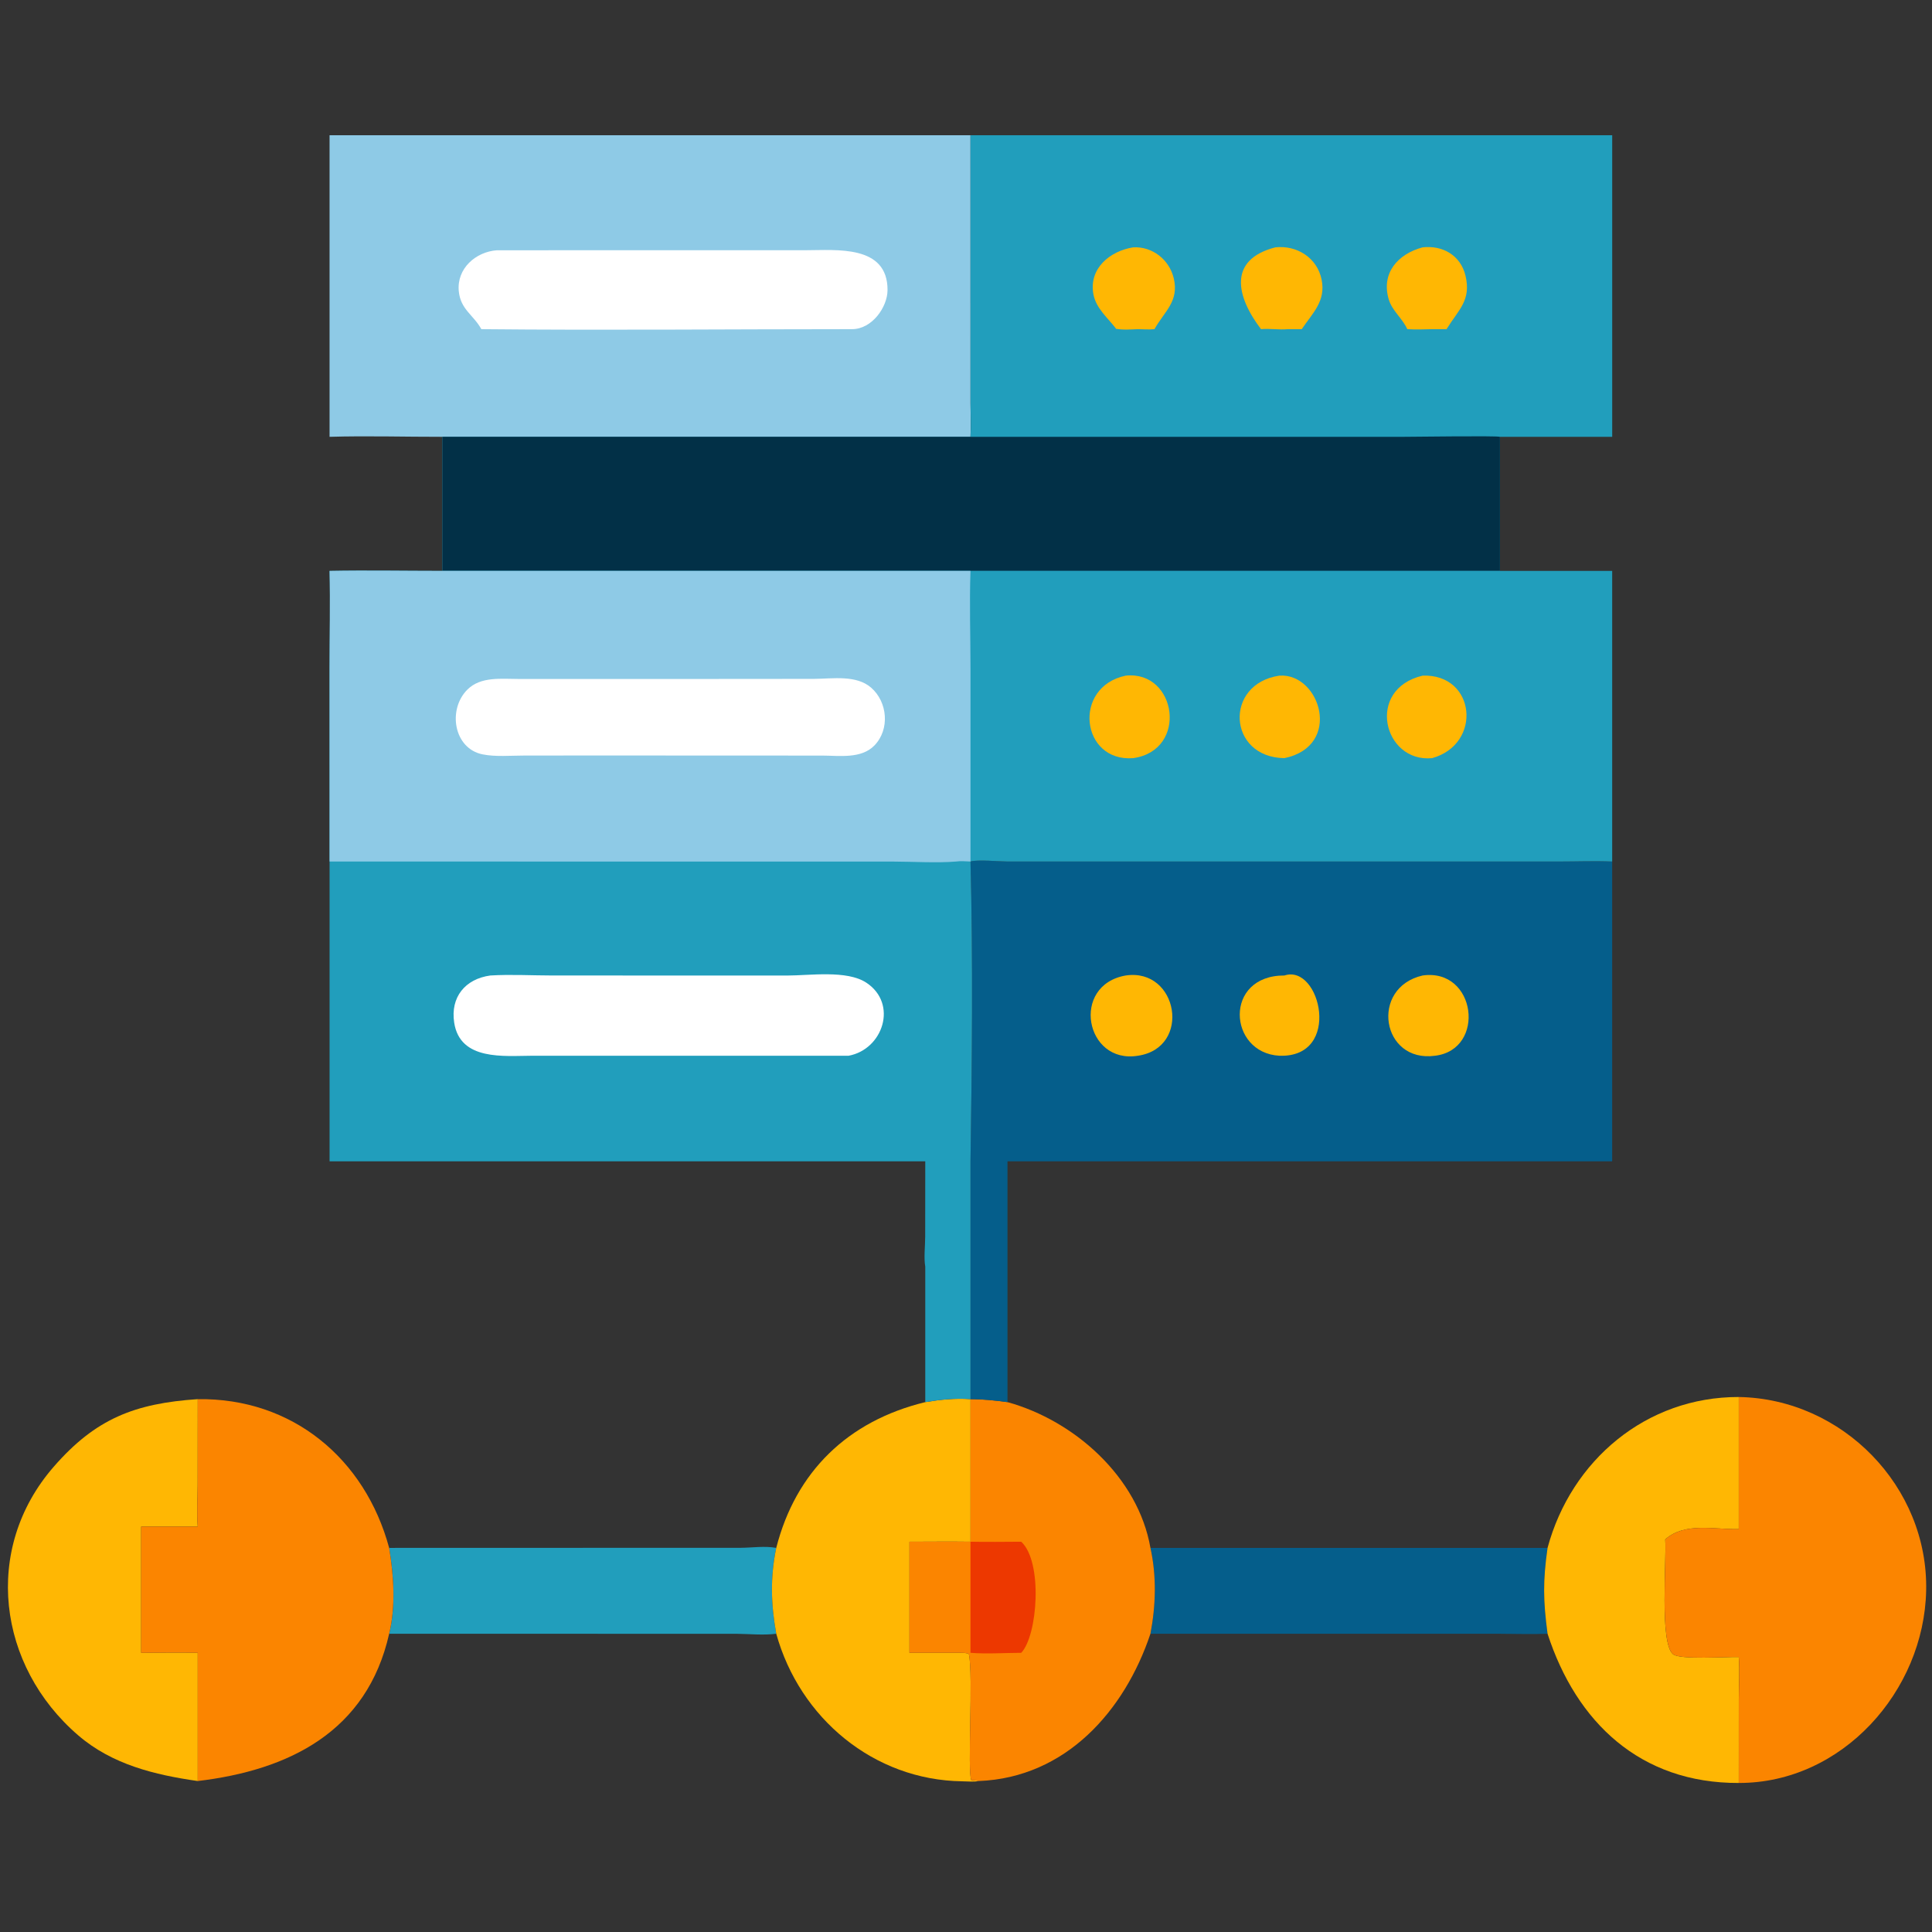
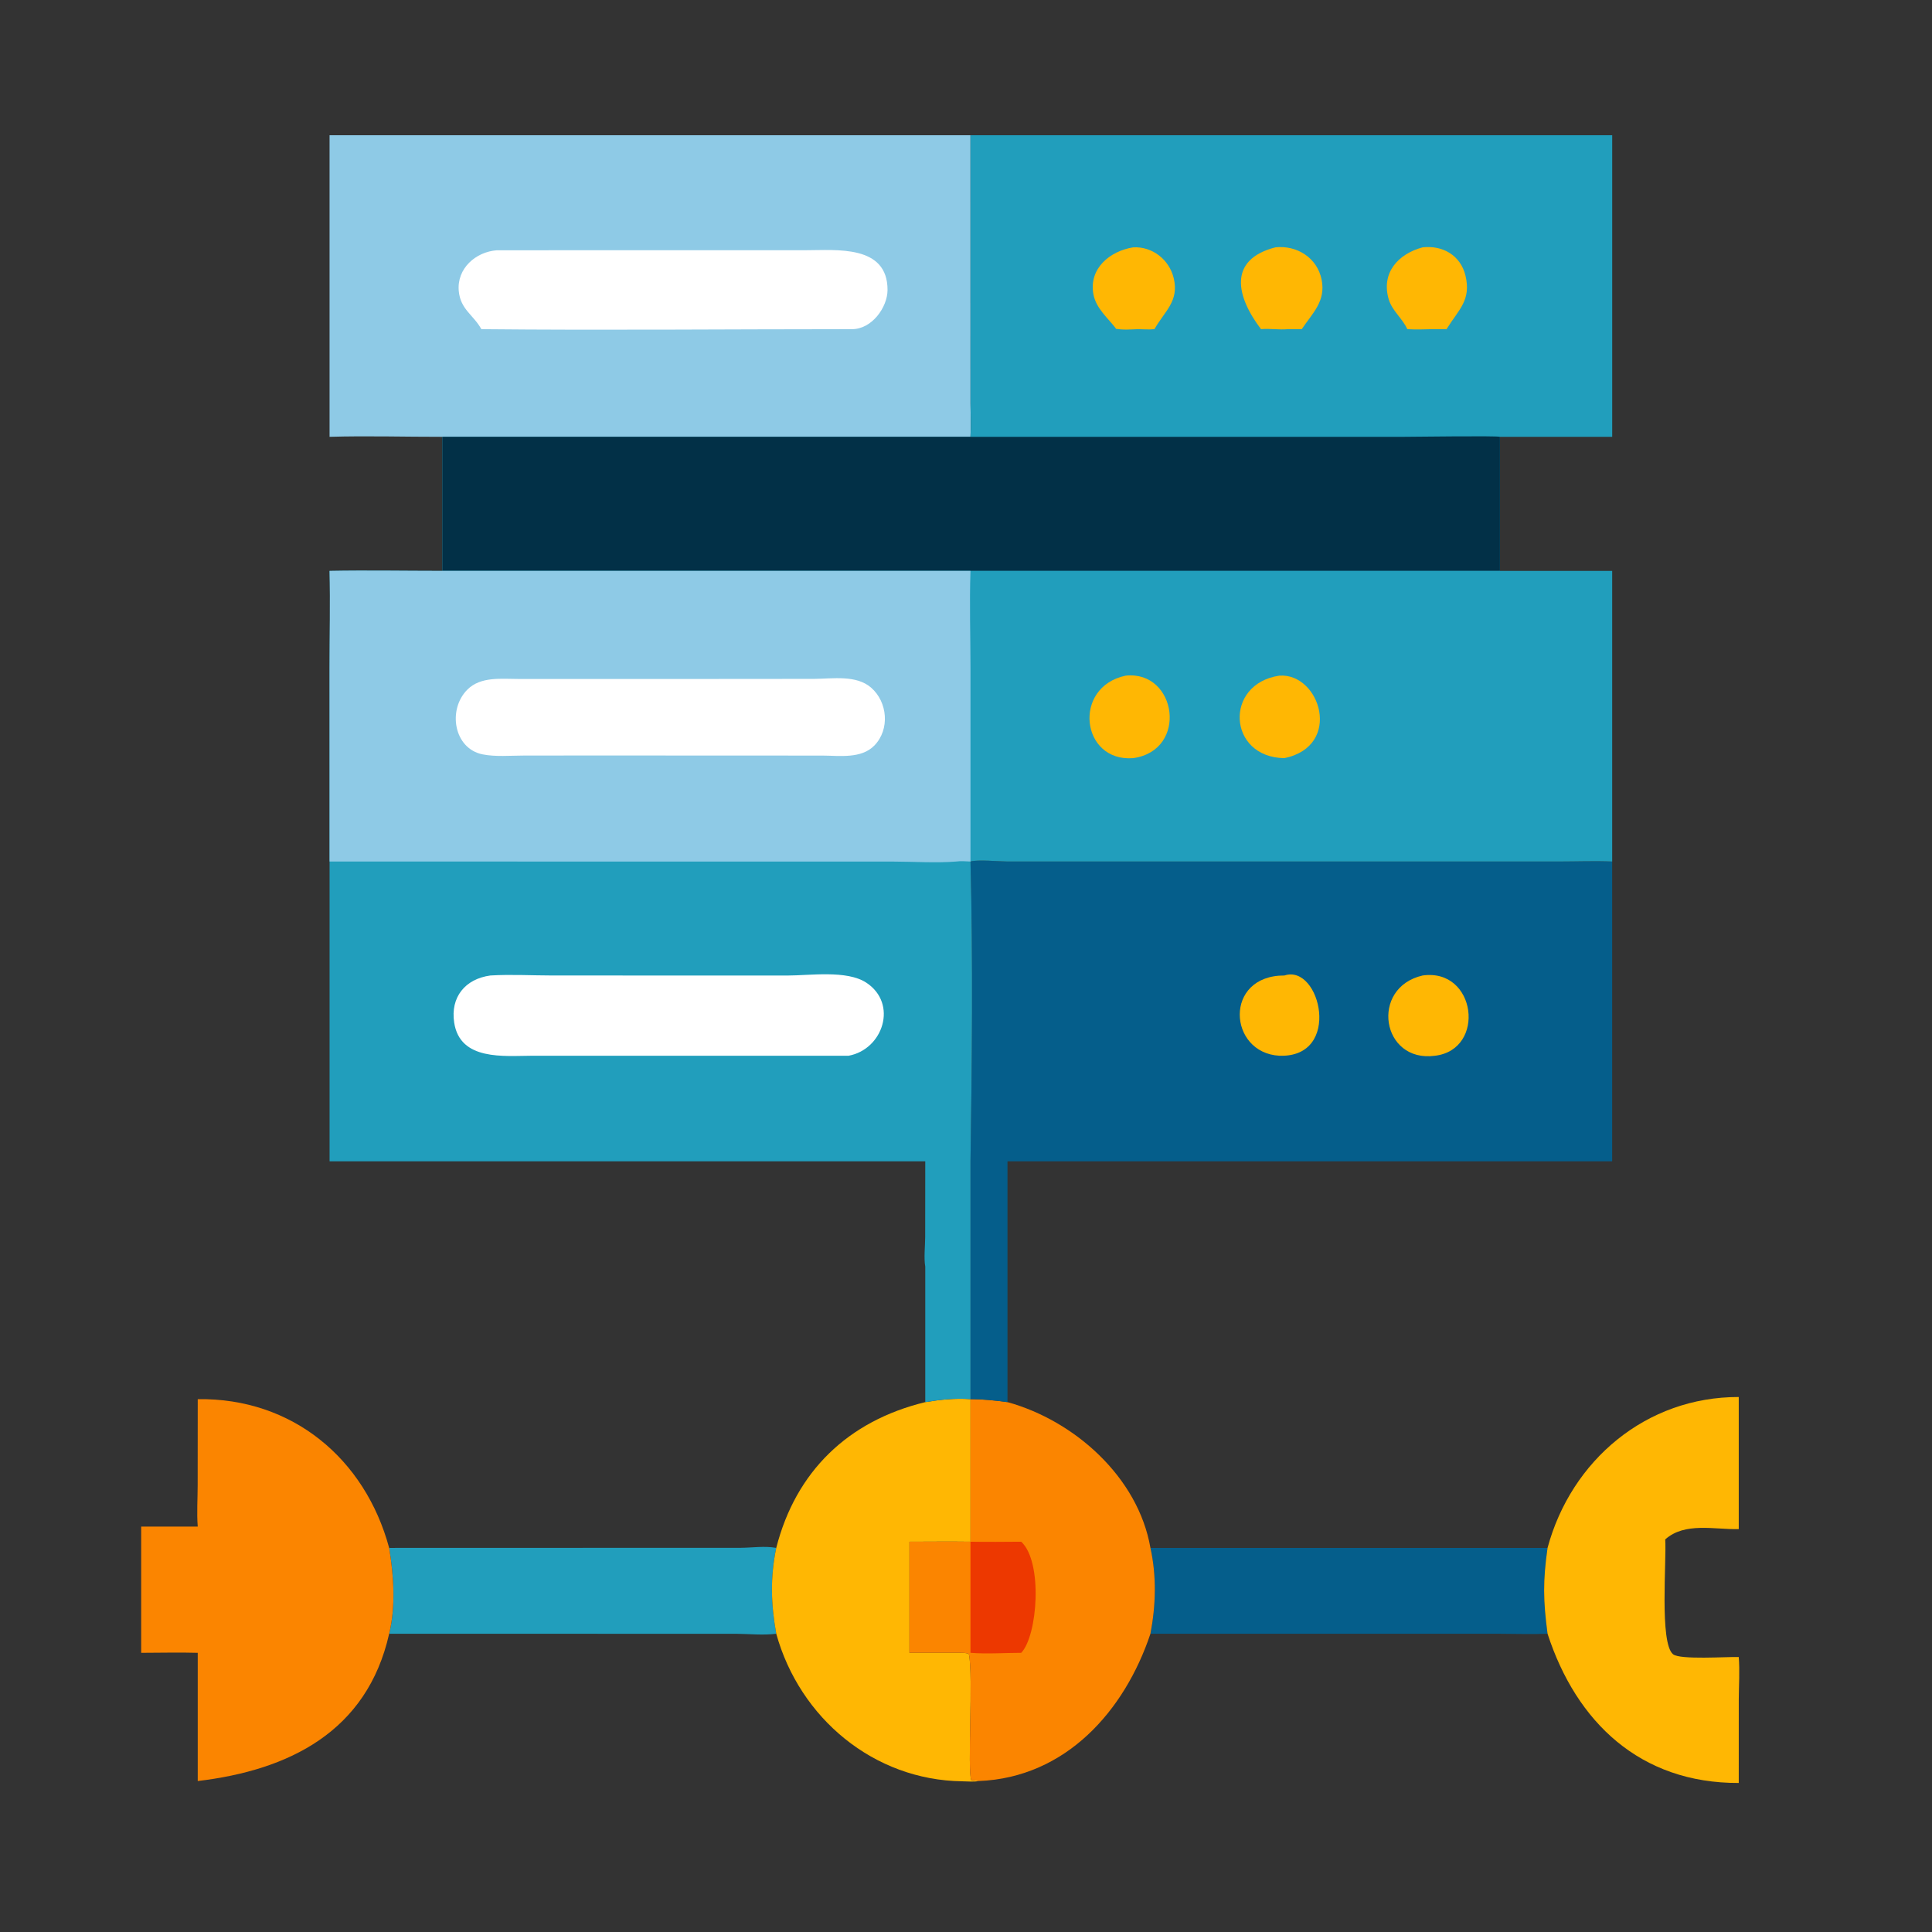
<svg xmlns="http://www.w3.org/2000/svg" width="80" height="80" viewBox="0 0 80 80" fill="none">
  <rect x="0" y="0" width="80" height="80" fill="#333333" stroke="none" />
  <path d="M16.115 64.095L30.683 64.091C31.166 64.086 31.667 64.007 32.143 64.095C31.889 65.322 31.923 66.423 32.143 67.65C31.602 67.719 31.047 67.657 30.503 67.652L16.115 67.65C16.393 66.516 16.304 65.239 16.115 64.095Z" fill="#219EBC" />
  <path d="M47.637 64.095H64.081C63.886 65.472 63.898 66.267 64.081 67.65C63.434 67.676 62.777 67.653 62.129 67.651L47.637 67.65C47.861 66.486 47.896 65.257 47.637 64.095Z" fill="#055E8B" />
-   <path d="M8.188 73.749C6.4 73.492 4.645 73.066 3.24 71.858C-0.102 68.984 -0.736 64.138 2.222 60.738C3.964 58.735 5.589 58.113 8.188 57.935L8.185 61.482C8.185 62.048 8.143 62.65 8.188 63.212H5.846V68.44C6.624 68.439 7.411 68.417 8.188 68.44V73.749Z" fill="#FFB703" />
  <path d="M64.081 64.094C65.061 60.466 68.167 57.839 71.998 57.847V63.318C71 63.341 69.765 63.016 68.953 63.744C69.014 64.609 68.71 68.027 69.276 68.498C69.564 68.737 71.501 68.598 71.998 68.614C72.044 69.188 72.001 69.793 71.999 70.371L71.998 73.829C67.915 73.844 65.271 71.31 64.081 67.65C63.898 66.267 63.886 65.471 64.081 64.094Z" fill="#FFB703" />
  <path d="M40.188 57.936V63.839C39.345 63.828 38.502 63.837 37.659 63.839V68.44H39.757C39.88 68.444 40.014 68.431 40.121 68.493C40.31 69.389 40.047 73.344 40.221 73.712C40.328 73.717 40.428 73.725 40.534 73.749C40.322 73.79 40.06 73.763 39.843 73.76C36.179 73.711 33.115 71.147 32.143 67.65C31.923 66.423 31.889 65.322 32.143 64.094C32.949 60.939 35.103 58.84 38.314 58.059C38.944 57.953 39.549 57.891 40.188 57.936Z" fill="#FFB703" />
  <path d="M40.187 57.935C40.702 57.935 41.209 57.989 41.719 58.059C44.489 58.825 47.126 61.161 47.637 64.094C47.896 65.256 47.861 66.485 47.637 67.65C46.568 70.848 44.132 73.604 40.533 73.749C40.427 73.725 40.327 73.717 40.22 73.712C40.046 73.344 40.309 69.389 40.12 68.493C40.013 68.431 39.879 68.444 39.756 68.44H37.658V63.839C38.501 63.837 39.344 63.828 40.187 63.839V57.935Z" fill="#FB8500" />
  <path d="M40.185 63.839C40.886 63.852 41.586 63.843 42.286 63.839C43.192 64.669 42.967 67.734 42.286 68.44C41.598 68.441 40.87 68.493 40.185 68.44V63.839Z" fill="#ED3800" />
-   <path d="M71.999 57.847C76.285 57.919 79.849 61.554 79.758 65.865C79.671 70.025 76.279 73.835 71.999 73.829L72 70.37C72.002 69.793 72.045 69.188 71.999 68.614C71.502 68.598 69.564 68.737 69.277 68.498C68.711 68.027 69.015 64.609 68.954 63.744C69.765 63.016 71.001 63.341 71.999 63.318V57.847Z" fill="#FB8500" />
  <path d="M8.188 57.936C12.096 57.879 15.114 60.393 16.114 64.095C16.303 65.239 16.392 66.516 16.114 67.65C15.2 71.712 11.957 73.301 8.188 73.749V68.44C7.411 68.417 6.624 68.44 5.846 68.44V63.213H8.188C8.143 62.651 8.185 62.048 8.185 61.482L8.188 57.936Z" fill="#FB8500" />
  <path d="M13.646 5.6H40.186L40.187 16.716C40.188 17.17 40.21 17.635 40.186 18.088H18.321C16.765 18.09 15.2 18.042 13.646 18.088V5.6Z" fill="#8ECAE6" />
  <path d="M20.576 10.363L33.38 10.361C34.623 10.362 36.759 10.124 36.751 12.013C36.748 12.717 36.106 13.637 35.272 13.63C30.16 13.63 25.043 13.681 19.932 13.63C19.604 13.036 19.07 12.818 18.997 12.056C18.907 11.118 19.699 10.426 20.576 10.363Z" fill="white" />
  <path d="M40.185 35.674C40.484 35.586 41.353 35.673 41.723 35.674L64.559 35.674C65.287 35.674 66.029 35.643 66.756 35.674V48.087H41.718V58.059C41.208 57.989 40.701 57.935 40.185 57.936V48.087C40.248 44.05 40.293 39.707 40.185 35.674Z" fill="#055E8B" />
  <path d="M53.186 40.393C54.676 39.897 55.589 43.806 52.977 43.716C50.851 43.599 50.657 40.386 53.186 40.393Z" fill="#FFB703" />
  <path d="M58.907 40.393C61.133 40.079 61.543 43.46 59.423 43.716C57.2 44.02 56.711 40.898 58.907 40.393Z" fill="#FFB703" />
-   <path d="M46.613 40.393C48.784 40.07 49.358 43.386 47.119 43.716C44.934 44.075 44.323 40.794 46.613 40.393Z" fill="#FFB703" />
  <path d="M40.187 5.6H66.758V18.088H62.109V23.64H40.187H18.322V18.088H40.187C40.212 17.635 40.189 17.17 40.188 16.716L40.187 5.6Z" fill="#219EBC" />
  <path d="M58.908 10.242C59.736 10.149 60.479 10.571 60.682 11.412C60.927 12.428 60.402 12.821 59.925 13.587L59.898 13.63H59.302C58.957 13.641 58.617 13.649 58.273 13.63C58.072 13.183 57.647 12.872 57.506 12.4C57.18 11.306 57.884 10.515 58.908 10.242Z" fill="#FFB703" />
  <path d="M46.923 10.242C47.717 10.199 48.418 10.75 48.602 11.521C48.83 12.476 48.224 12.885 47.803 13.63C47.582 13.652 47.343 13.633 47.119 13.63C46.809 13.641 46.494 13.67 46.186 13.609L46.229 13.63C45.88 13.166 45.386 12.781 45.275 12.18C45.081 11.116 45.959 10.395 46.923 10.242Z" fill="#FFB703" />
  <path d="M52.812 10.242C53.699 10.145 54.542 10.673 54.725 11.576C54.906 12.472 54.355 12.957 53.902 13.63H53.329C52.956 13.665 52.577 13.595 52.216 13.63C51.195 12.291 50.826 10.751 52.812 10.242Z" fill="#FFB703" />
  <path d="M40.187 18.088L58.102 18.088C58.489 18.088 61.979 18.039 62.109 18.088V23.64H40.187H18.322V18.088H40.187Z" fill="#023047" />
  <path d="M18.321 23.64H40.186H62.108H66.757V35.674C66.03 35.643 65.288 35.674 64.559 35.674L41.724 35.674C41.353 35.673 40.485 35.586 40.186 35.674C40.293 39.707 40.248 44.05 40.186 48.087V57.936C39.548 57.891 38.942 57.953 38.313 58.059V52.448C38.249 52.08 38.31 51.591 38.31 51.207L38.313 48.087H13.647V35.674L13.646 27.657C13.647 26.32 13.678 24.976 13.647 23.64C15.203 23.61 16.765 23.64 18.321 23.64Z" fill="#219EBC" />
-   <path d="M58.908 27.977C61.106 27.894 61.395 30.811 59.301 31.393C57.279 31.588 56.536 28.534 58.908 27.977Z" fill="#FFB703" />
  <path d="M52.976 27.977C54.667 27.859 55.612 30.887 53.185 31.393C50.835 31.363 50.671 28.317 52.976 27.977Z" fill="#FFB703" />
  <path d="M46.614 27.977C48.73 27.757 49.216 31.068 46.924 31.393C44.759 31.564 44.39 28.442 46.614 27.977Z" fill="#FFB703" />
  <path d="M20.305 40.393C21.145 40.342 22.016 40.392 22.859 40.393L32.602 40.395C33.525 40.395 35.065 40.159 35.871 40.69C37.192 41.559 36.566 43.454 35.139 43.716L22.038 43.716C20.869 43.72 19.051 43.933 18.807 42.345C18.645 41.291 19.26 40.535 20.305 40.393Z" fill="white" />
  <path d="M18.321 23.64H40.186C40.139 24.974 40.186 26.325 40.186 27.662L40.186 35.674C39.99 35.667 39.786 35.646 39.592 35.674C38.791 35.741 37.793 35.677 36.976 35.676L13.647 35.674L13.646 27.657C13.647 26.32 13.678 24.976 13.647 23.64C15.203 23.61 16.765 23.64 18.321 23.64Z" fill="#8ECAE6" />
  <path d="M31.044 28.114L33.732 28.11C34.478 28.105 35.455 27.939 36.071 28.474C36.755 29.069 36.853 30.202 36.209 30.867C35.666 31.428 34.763 31.29 34.058 31.287L24.55 31.283L21.682 31.286C21.14 31.286 20.518 31.344 19.985 31.237C18.788 30.998 18.525 29.382 19.353 28.555C19.908 28 20.77 28.116 21.485 28.115L31.044 28.114Z" fill="white" />
</svg>